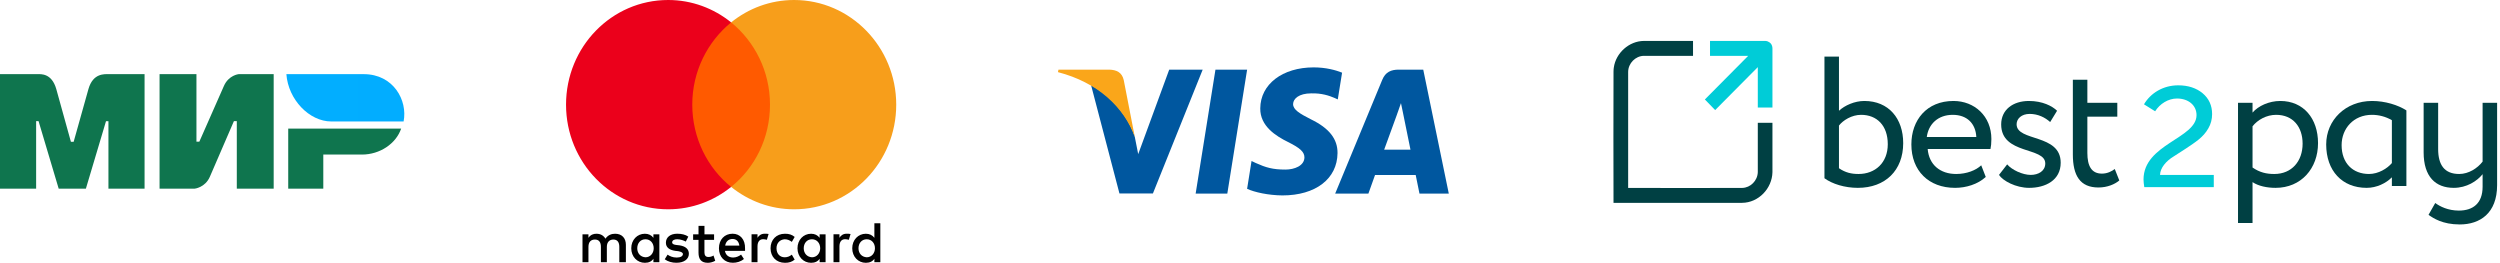
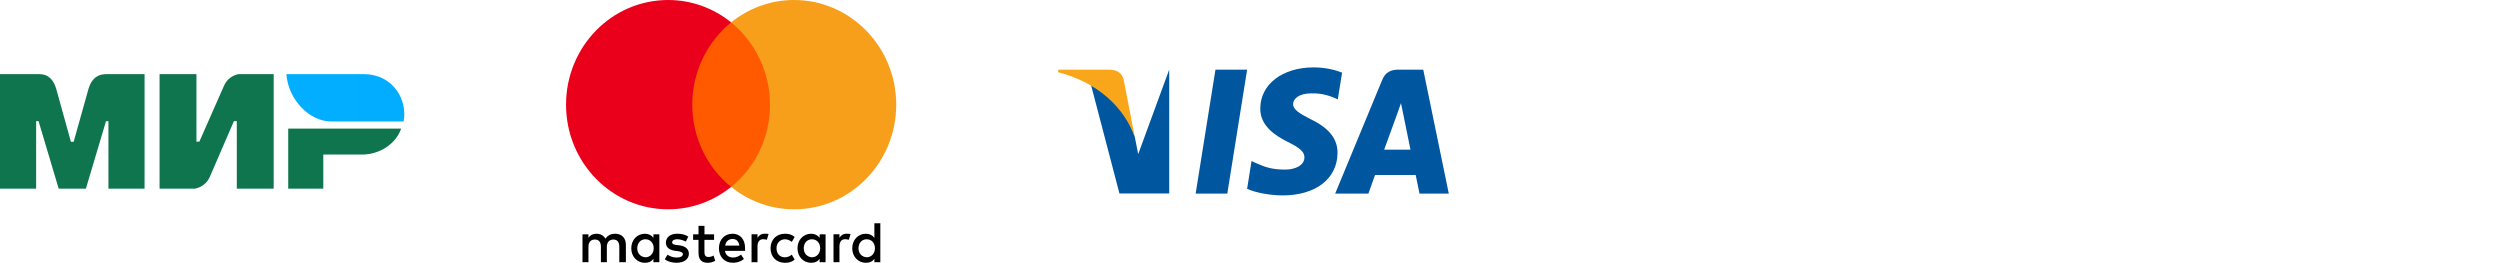
<svg xmlns="http://www.w3.org/2000/svg" width="371" height="39" viewBox="0 0 371 39" fill="none">
  <path fill-rule="evenodd" clip-rule="evenodd" d="M5.548 11.003C6.084 11 7.677 10.851 8.352 13.216C8.807 14.81 9.531 17.42 10.524 21.047H10.929C11.995 17.223 12.727 14.613 13.125 13.216C13.807 10.826 15.511 11.003 16.193 11.003L21.454 11.003V28H16.092V17.983H15.732L12.744 28H8.71L5.721 17.976H5.362V28H0V11.003L5.548 11.003ZM29.153 11.003V21.027H29.58L33.216 12.784C33.922 11.144 35.426 11.003 35.426 11.003H40.614V28H35.141V17.976H34.713L31.149 26.219C30.443 27.852 28.867 28 28.867 28H23.679V11.003H29.153ZM59.533 19.08C58.77 21.327 56.372 22.937 53.717 22.937H47.977V28H42.772V19.08H59.533Z" fill="#0F754E" />
  <path fill-rule="evenodd" clip-rule="evenodd" d="M53.968 11.003H42.499C42.772 14.787 45.91 18.026 49.157 18.026H59.895C60.514 14.882 58.381 11.003 53.968 11.003Z" fill="url(#paint0_linear_1871_48)" />
  <path d="M92.881 38.915V36.326C92.881 35.336 92.293 34.688 91.282 34.688C90.777 34.688 90.228 34.859 89.85 35.422C89.556 34.949 89.134 34.688 88.502 34.688C88.08 34.688 87.658 34.819 87.325 35.291V34.773H86.442V38.915H87.325V36.628C87.325 35.894 87.702 35.547 88.291 35.547C88.879 35.547 89.174 35.934 89.174 36.628V38.915H90.056V36.628C90.056 35.894 90.478 35.547 91.022 35.547C91.611 35.547 91.905 35.934 91.905 36.628V38.915H92.881ZM105.974 34.773H104.543V33.522H103.66V34.773H102.86V35.593H103.66V37.492C103.66 38.442 104.037 39 105.048 39C105.425 39 105.847 38.869 106.141 38.699L105.886 37.919C105.631 38.09 105.337 38.136 105.126 38.136C104.704 38.136 104.538 37.874 104.538 37.447V35.593H105.97V34.773H105.974ZM113.468 34.683C112.963 34.683 112.624 34.944 112.413 35.286V34.768H111.531V38.91H112.413V36.578C112.413 35.889 112.708 35.497 113.257 35.497C113.424 35.497 113.634 35.542 113.806 35.583L114.061 34.718C113.884 34.683 113.634 34.683 113.468 34.683ZM102.144 35.115C101.723 34.814 101.134 34.683 100.502 34.683C99.492 34.683 98.82 35.2 98.82 36.02C98.82 36.708 99.325 37.1 100.207 37.226L100.629 37.271C101.09 37.357 101.345 37.487 101.345 37.703C101.345 38.005 101.007 38.221 100.418 38.221C99.83 38.221 99.364 38.005 99.07 37.789L98.648 38.477C99.109 38.824 99.742 38.995 100.374 38.995C101.551 38.995 102.228 38.432 102.228 37.658C102.228 36.924 101.679 36.537 100.84 36.407L100.418 36.361C100.041 36.316 99.746 36.231 99.746 35.974C99.746 35.673 100.041 35.502 100.507 35.502C101.012 35.502 101.517 35.718 101.772 35.849L102.144 35.115ZM125.629 34.683C125.124 34.683 124.786 34.944 124.575 35.286V34.768H123.692V38.91H124.575V36.578C124.575 35.889 124.869 35.497 125.419 35.497C125.585 35.497 125.796 35.542 125.968 35.583L126.223 34.728C126.051 34.683 125.801 34.683 125.629 34.683ZM114.35 36.844C114.35 38.095 115.194 39 116.498 39C117.087 39 117.508 38.869 117.93 38.528L117.508 37.794C117.17 38.055 116.837 38.181 116.454 38.181C115.738 38.181 115.233 37.663 115.233 36.844C115.233 36.065 115.738 35.547 116.454 35.507C116.832 35.507 117.17 35.638 117.508 35.894L117.93 35.16C117.508 34.814 117.087 34.688 116.498 34.688C115.194 34.683 114.35 35.593 114.35 36.844ZM122.515 36.844V34.773H121.633V35.291C121.338 34.904 120.917 34.688 120.367 34.688C119.23 34.688 118.347 35.593 118.347 36.844C118.347 38.095 119.23 39 120.367 39C120.956 39 121.378 38.784 121.633 38.397V38.915H122.515V36.844ZM119.274 36.844C119.274 36.11 119.735 35.507 120.495 35.507C121.211 35.507 121.716 36.07 121.716 36.844C121.716 37.578 121.211 38.181 120.495 38.181C119.74 38.136 119.274 37.573 119.274 36.844ZM108.711 34.683C107.534 34.683 106.69 35.547 106.69 36.839C106.69 38.136 107.534 38.995 108.755 38.995C109.343 38.995 109.932 38.824 110.398 38.432L109.976 37.784C109.638 38.045 109.216 38.216 108.799 38.216C108.25 38.216 107.706 37.955 107.578 37.226H110.565C110.565 37.095 110.565 37.01 110.565 36.879C110.604 35.547 109.844 34.683 108.711 34.683ZM108.711 35.462C109.26 35.462 109.638 35.809 109.721 36.452H107.617C107.701 35.894 108.078 35.462 108.711 35.462ZM130.641 36.844V33.135H129.758V35.291C129.464 34.904 129.043 34.688 128.493 34.688C127.356 34.688 126.473 35.593 126.473 36.844C126.473 38.095 127.356 39 128.493 39C129.082 39 129.503 38.784 129.758 38.397V38.915H130.641V36.844ZM127.4 36.844C127.4 36.11 127.861 35.507 128.621 35.507C129.337 35.507 129.842 36.07 129.842 36.844C129.842 37.578 129.337 38.181 128.621 38.181C127.861 38.136 127.4 37.573 127.4 36.844ZM97.849 36.844V34.773H96.966V35.291C96.672 34.904 96.25 34.688 95.701 34.688C94.563 34.688 93.68 35.593 93.68 36.844C93.68 38.095 94.563 39 95.701 39C96.289 39 96.711 38.784 96.966 38.397V38.915H97.849V36.844ZM94.568 36.844C94.568 36.11 95.029 35.507 95.789 35.507C96.505 35.507 97.01 36.07 97.01 36.844C97.01 37.578 96.505 38.181 95.789 38.181C95.029 38.136 94.568 37.573 94.568 36.844Z" fill="black" />
  <path d="M115.11 3.322H101.85V27.737H115.11V3.322Z" fill="#FF5A00" />
  <path d="M102.733 15.53C102.733 10.569 105.008 6.167 108.5 3.322C105.93 1.251 102.689 0 99.153 0C90.777 0 84 6.946 84 15.53C84 24.114 90.777 31.059 99.153 31.059C102.689 31.059 105.93 29.808 108.5 27.737C105.004 24.933 102.733 20.49 102.733 15.53Z" fill="#EB001B" />
  <path d="M133 15.53C133 24.114 126.223 31.059 117.847 31.059C114.311 31.059 111.07 29.808 108.5 27.737C112.036 24.888 114.267 20.49 114.267 15.53C114.267 10.569 111.992 6.167 108.5 3.322C111.065 1.251 114.306 0 117.842 0C126.223 0 133 6.991 133 15.53Z" fill="#F79E1B" />
  <path d="M182.133 28.726H177.435L180.374 10.334H185.072L182.133 28.726Z" fill="#00579F" />
  <path d="M199.165 10.783C198.239 10.411 196.769 10 194.951 10C190.311 10 187.044 12.505 187.024 16.085C186.986 18.727 189.363 20.194 191.142 21.075C192.96 21.975 193.578 22.562 193.578 23.365C193.559 24.597 192.109 25.165 190.756 25.165C188.88 25.165 187.875 24.872 186.348 24.186L185.729 23.892L185.071 28.021C186.173 28.529 188.204 28.98 190.311 29C195.241 29 198.451 26.535 198.489 22.719C198.508 20.625 197.252 19.021 194.545 17.71C192.902 16.868 191.895 16.301 191.895 15.44C191.915 14.657 192.747 13.855 194.602 13.855C196.129 13.816 197.251 14.188 198.101 14.559L198.526 14.755L199.165 10.783Z" fill="#00579F" />
  <path d="M205.41 22.21C205.797 21.154 207.286 17.064 207.286 17.064C207.266 17.103 207.672 15.988 207.904 15.303L208.232 16.888C208.232 16.888 209.122 21.291 209.315 22.21C208.581 22.21 206.338 22.21 205.41 22.21ZM211.21 10.334H207.575C206.455 10.334 205.603 10.666 205.12 11.86L198.141 28.726H203.071C203.071 28.726 203.882 26.456 204.057 25.967C204.598 25.967 209.393 25.967 210.089 25.967C210.224 26.613 210.65 28.726 210.65 28.726H215L211.21 10.334Z" fill="#00579F" />
-   <path d="M173.511 10.334L168.909 22.875L168.407 20.332C167.556 17.397 164.888 14.208 161.911 12.622L166.125 28.706H171.094L178.479 10.334H173.511Z" fill="#00579F" />
+   <path d="M173.511 10.334L168.909 22.875L168.407 20.332C167.556 17.397 164.888 14.208 161.911 12.622L166.125 28.706H171.094H173.511Z" fill="#00579F" />
  <path d="M164.637 10.334H157.077L157 10.705C162.897 12.231 166.802 15.911 168.406 20.333L166.763 11.88C166.493 10.705 165.661 10.372 164.637 10.334Z" fill="#FAA61A" />
  <g clip-path="url(#clip0_1871_48)">
    <path d="M263.03 25.564C262.98 27.956 260.973 30.087 258.521 30.101H239.445C239.445 23.605 239.407 17.108 239.446 10.613C239.452 10.283 239.463 10.218 239.489 10.03C239.784 7.876 241.744 6.087 243.955 6.074H251.245V8.287C248.806 8.287 246.367 8.273 243.928 8.287C242.713 8.312 241.626 9.379 241.618 10.674V27.887C247.262 27.887 252.905 27.922 258.548 27.887C259.759 27.863 260.83 26.821 260.857 25.534V18.223H263.031C263.031 20.67 263.045 23.117 263.031 25.564" fill="#004043" />
    <path fill-rule="evenodd" clip-rule="evenodd" d="M259.429 8.288H253.766V6.075H261.944C261.964 6.075 261.984 6.076 262.005 6.076C262.202 6.093 262.257 6.115 262.36 6.159C262.76 6.328 263.016 6.651 263.031 7.181V15.959H260.857V9.963L254.531 16.336L253.003 14.762L259.429 8.288Z" fill="#00CCD7" />
    <path d="M270.749 26.45C271.907 27.3 273.765 27.877 275.704 27.877C279.769 27.877 282.435 25.298 282.435 21.238C282.435 17.59 280.281 14.984 276.673 14.984C275.219 14.984 273.765 15.642 272.903 16.437V8.4H270.749V26.45ZM276.188 17.041C278.531 17.041 280.146 18.632 280.146 21.402C280.146 24.173 278.262 25.819 275.811 25.819C274.761 25.819 273.873 25.627 272.903 24.968V18.632C273.495 17.863 274.788 17.041 276.188 17.041Z" fill="#004043" />
    <path d="M294.014 24.53C293.233 25.271 291.859 25.819 290.298 25.819C287.928 25.819 286.259 24.447 286.07 22.116H295.386C295.468 21.732 295.521 21.238 295.521 20.634C295.521 17.233 293.017 14.984 289.894 14.984C285.908 14.984 283.647 17.837 283.647 21.43C283.647 25.325 286.205 27.877 290.136 27.877C291.752 27.877 293.502 27.355 294.686 26.258L294.014 24.53ZM289.786 17.041C291.886 17.041 293.179 18.303 293.286 20.332H285.936C286.178 18.44 287.578 17.041 289.786 17.041Z" fill="#004043" />
    <path d="M303.518 24.255C303.518 25.38 302.495 25.956 301.364 25.956C300.153 25.956 298.564 25.216 297.863 24.392L296.651 25.956C297.218 26.834 299.156 27.877 301.122 27.877C303.545 27.877 305.807 26.752 305.807 24.146C305.807 19.811 299.264 21.046 299.264 18.44C299.264 17.617 299.991 16.904 301.202 16.904C302.468 16.904 303.518 17.453 304.245 18.111L305.269 16.437C304.541 15.724 303.088 14.984 301.095 14.984C298.699 14.984 296.975 16.3 296.975 18.467C296.975 22.994 303.518 21.759 303.518 24.255Z" fill="#004043" />
    <path d="M307.611 22.913C307.611 26.067 308.688 27.823 311.408 27.823C312.754 27.823 313.858 27.329 314.504 26.781L313.831 25.08C313.401 25.409 312.754 25.765 311.92 25.765C310.384 25.765 309.765 24.641 309.765 22.693V17.317H314.208V15.259H309.765V11.83H307.611V22.913Z" fill="#004043" />
    <path d="M332.121 33.089H334.276V27.027C335.137 27.603 336.402 27.877 337.695 27.877C341.492 27.877 343.996 24.997 343.996 21.239C343.996 17.59 341.842 14.984 338.395 14.984C336.725 14.984 335.11 15.725 334.276 16.712V15.258H332.121V33.089ZM337.776 17.041C340.28 17.041 341.707 18.825 341.707 21.321C341.707 23.927 340.092 25.82 337.507 25.82C336.348 25.82 335.353 25.6 334.276 24.86V18.742C335.03 17.782 336.348 17.041 337.776 17.041Z" fill="#004043" />
    <path d="M354.954 27.602H357.109V16.383C355.87 15.587 353.958 14.984 352.02 14.984C348.061 14.984 345.207 17.837 345.207 21.43C345.207 25.325 347.55 27.877 351.212 27.877C352.693 27.877 354.093 27.191 354.954 26.313V27.602ZM351.561 25.819C349.165 25.819 347.496 24.228 347.496 21.54C347.496 19.071 349.273 17.041 351.993 17.041C352.989 17.041 354.012 17.288 354.954 17.837V24.201C354.281 24.996 352.962 25.819 351.561 25.819Z" fill="#004043" />
    <path d="M370.571 27.465V15.258H368.418V23.981C367.664 24.969 366.344 25.819 364.944 25.819C362.736 25.819 361.821 24.448 361.821 22.116V15.258H359.667V22.61C359.667 26.231 361.444 27.877 364.137 27.877C366.048 27.877 367.583 26.889 368.418 25.847V27.712C368.418 30.154 367.018 31.251 364.89 31.251C363.302 31.251 362.09 30.647 361.39 30.126L360.393 31.881C361.093 32.376 362.467 33.308 365.025 33.308C368.013 33.308 370.571 31.663 370.571 27.465Z" fill="#004043" />
-     <path d="M328.526 27.773V25.963H320.548C320.57 24.931 321.432 23.9 322.588 23.206C323.154 22.848 323.789 22.448 324.446 22.006C325.783 21.101 326.962 20.386 327.71 19.06C328.095 18.407 328.277 17.692 328.277 16.934C328.277 15.65 327.8 14.619 326.871 13.84C325.941 13.062 324.718 12.662 323.245 12.662C321.001 12.662 319.142 13.819 318.167 15.482L319.822 16.513C320.525 15.398 321.771 14.619 323.063 14.619C324.763 14.619 325.965 15.629 325.965 17.081C325.965 20.554 318.099 21.375 318.099 26.637C318.099 26.952 318.145 27.331 318.213 27.773H328.526Z" fill="#00CCD7" />
  </g>
  <defs>
    <linearGradient id="paint0_linear_1871_48" x1="1792.57" y1="452.816" x2="42.499" y2="452.816" gradientUnits="userSpaceOnUse">
      <stop stop-color="#1F5CD7" />
      <stop offset="1" stop-color="#02AEFF" />
    </linearGradient>
    <clipPath id="clip0_1871_48">
-       <rect width="132" height="28" fill="white" transform="translate(239 5.5)" />
-     </clipPath>
+       </clipPath>
  </defs>
</svg>